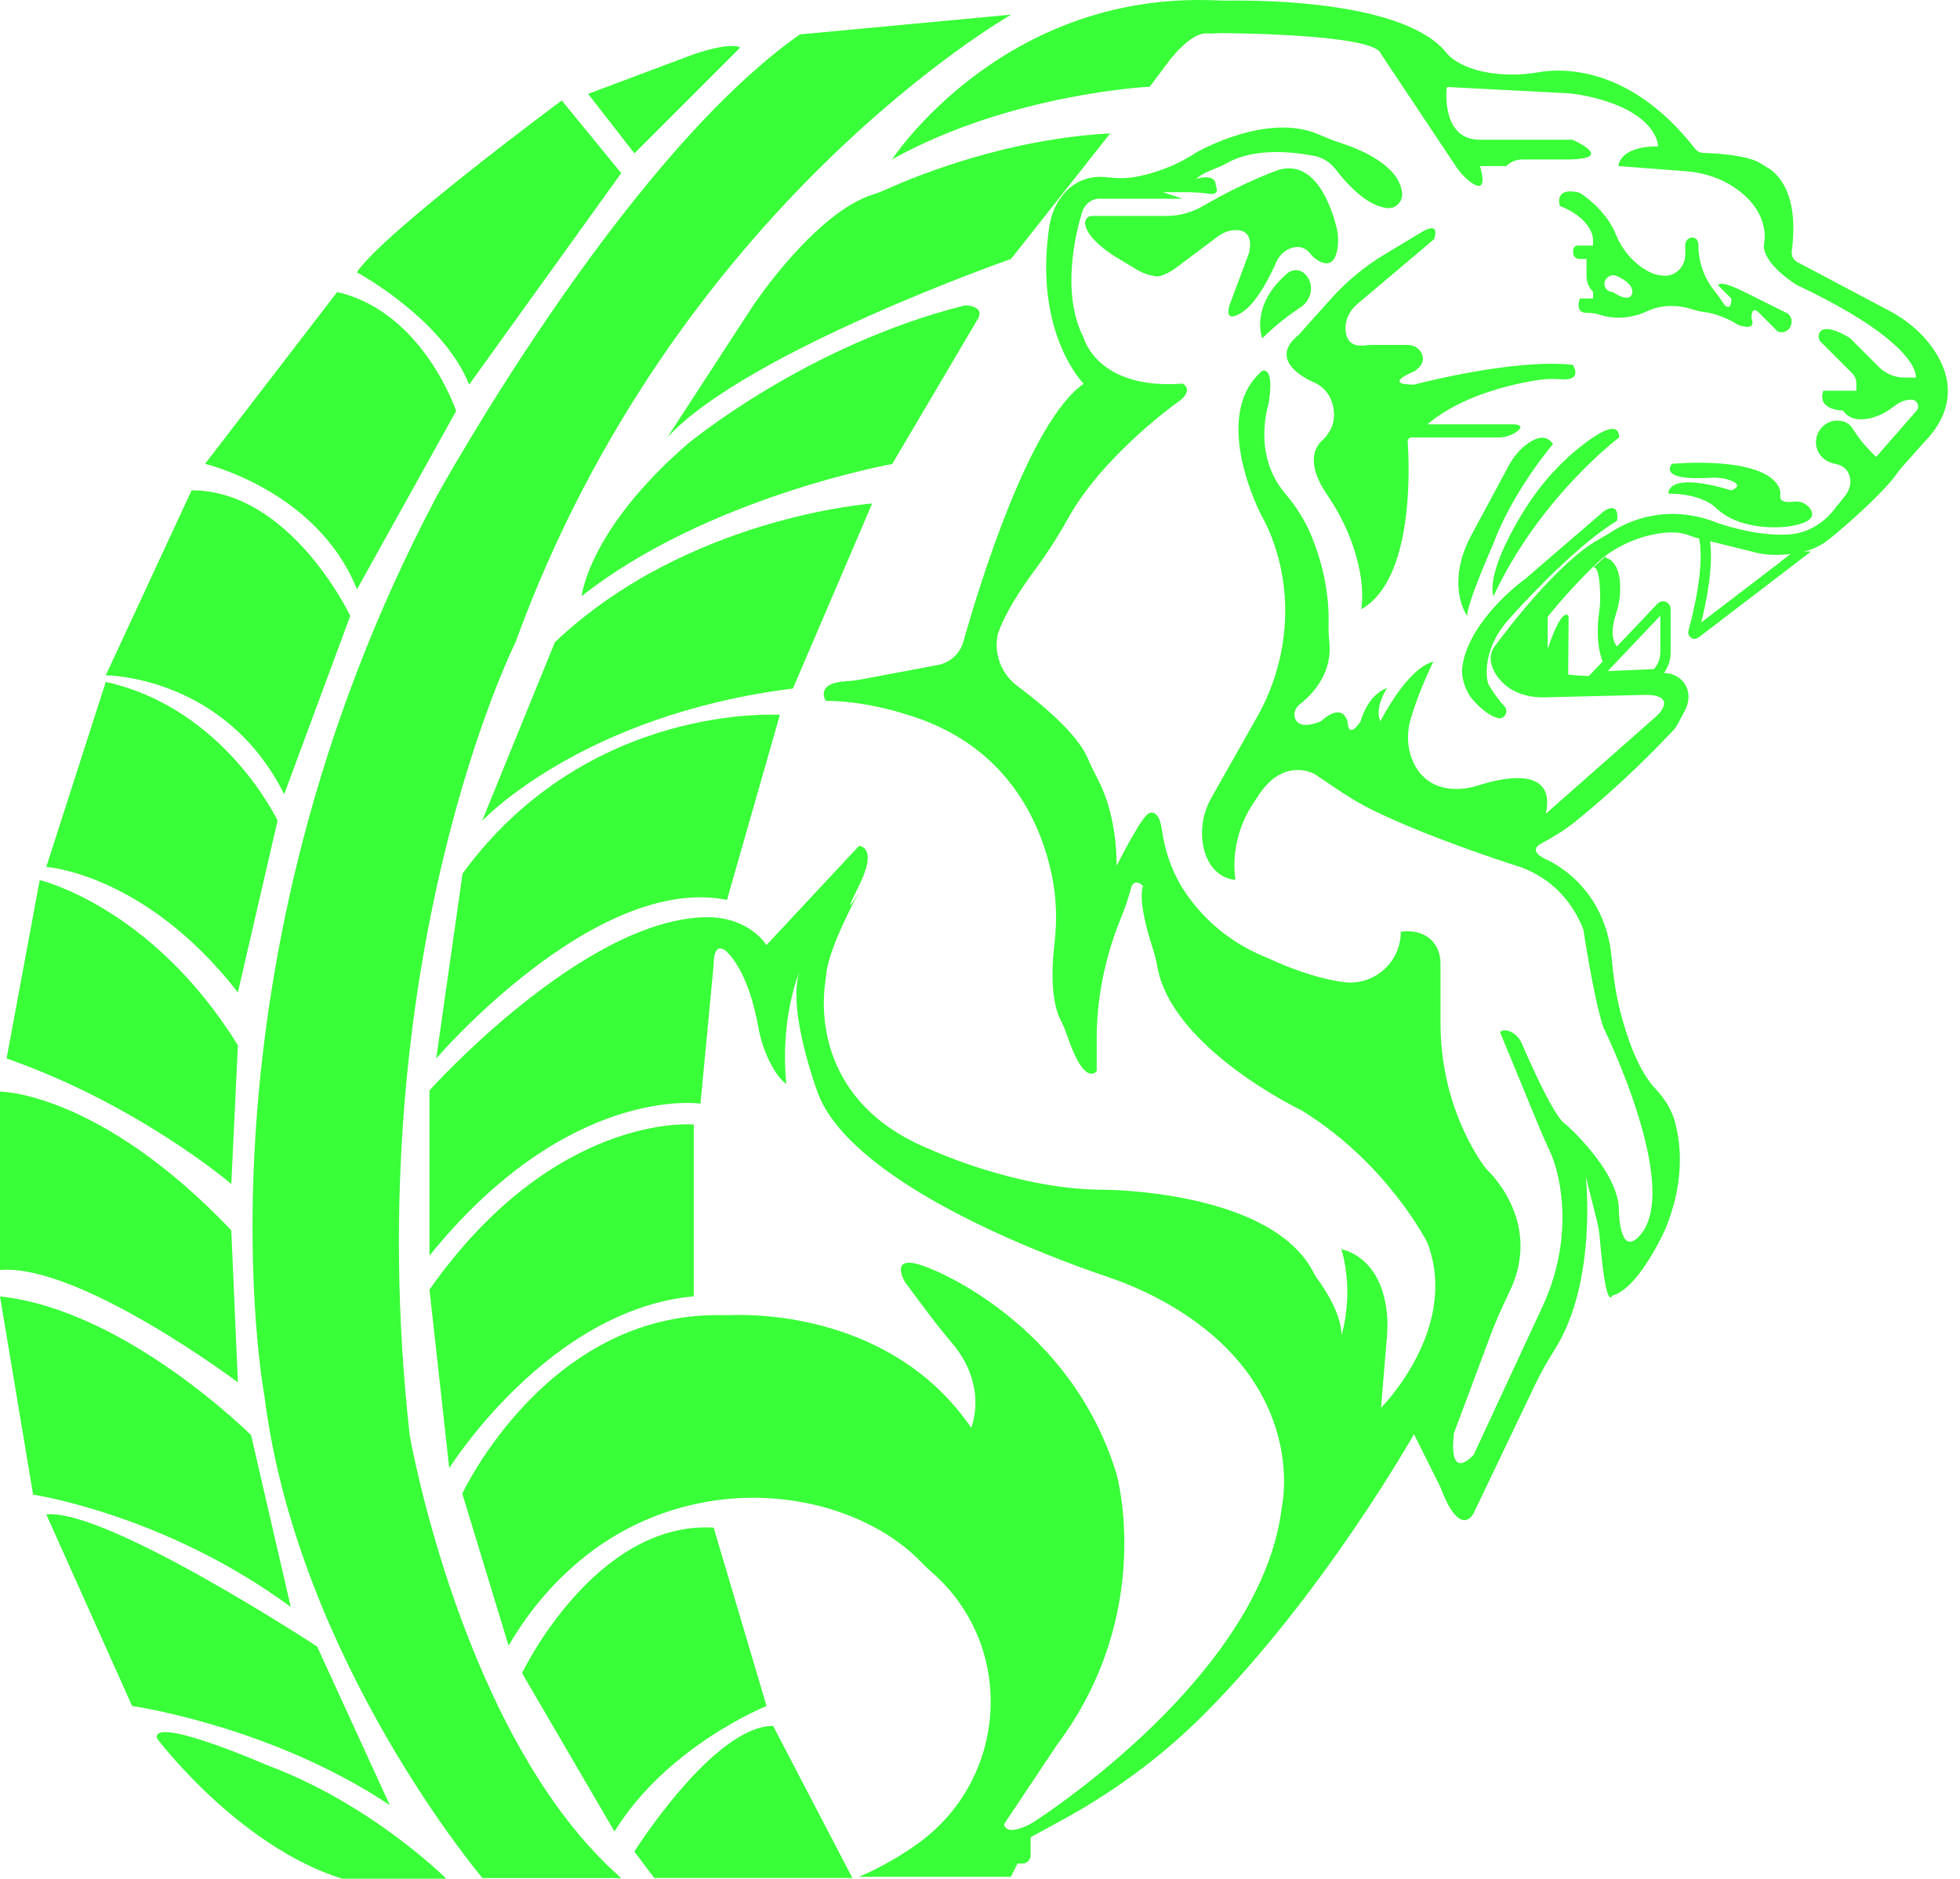
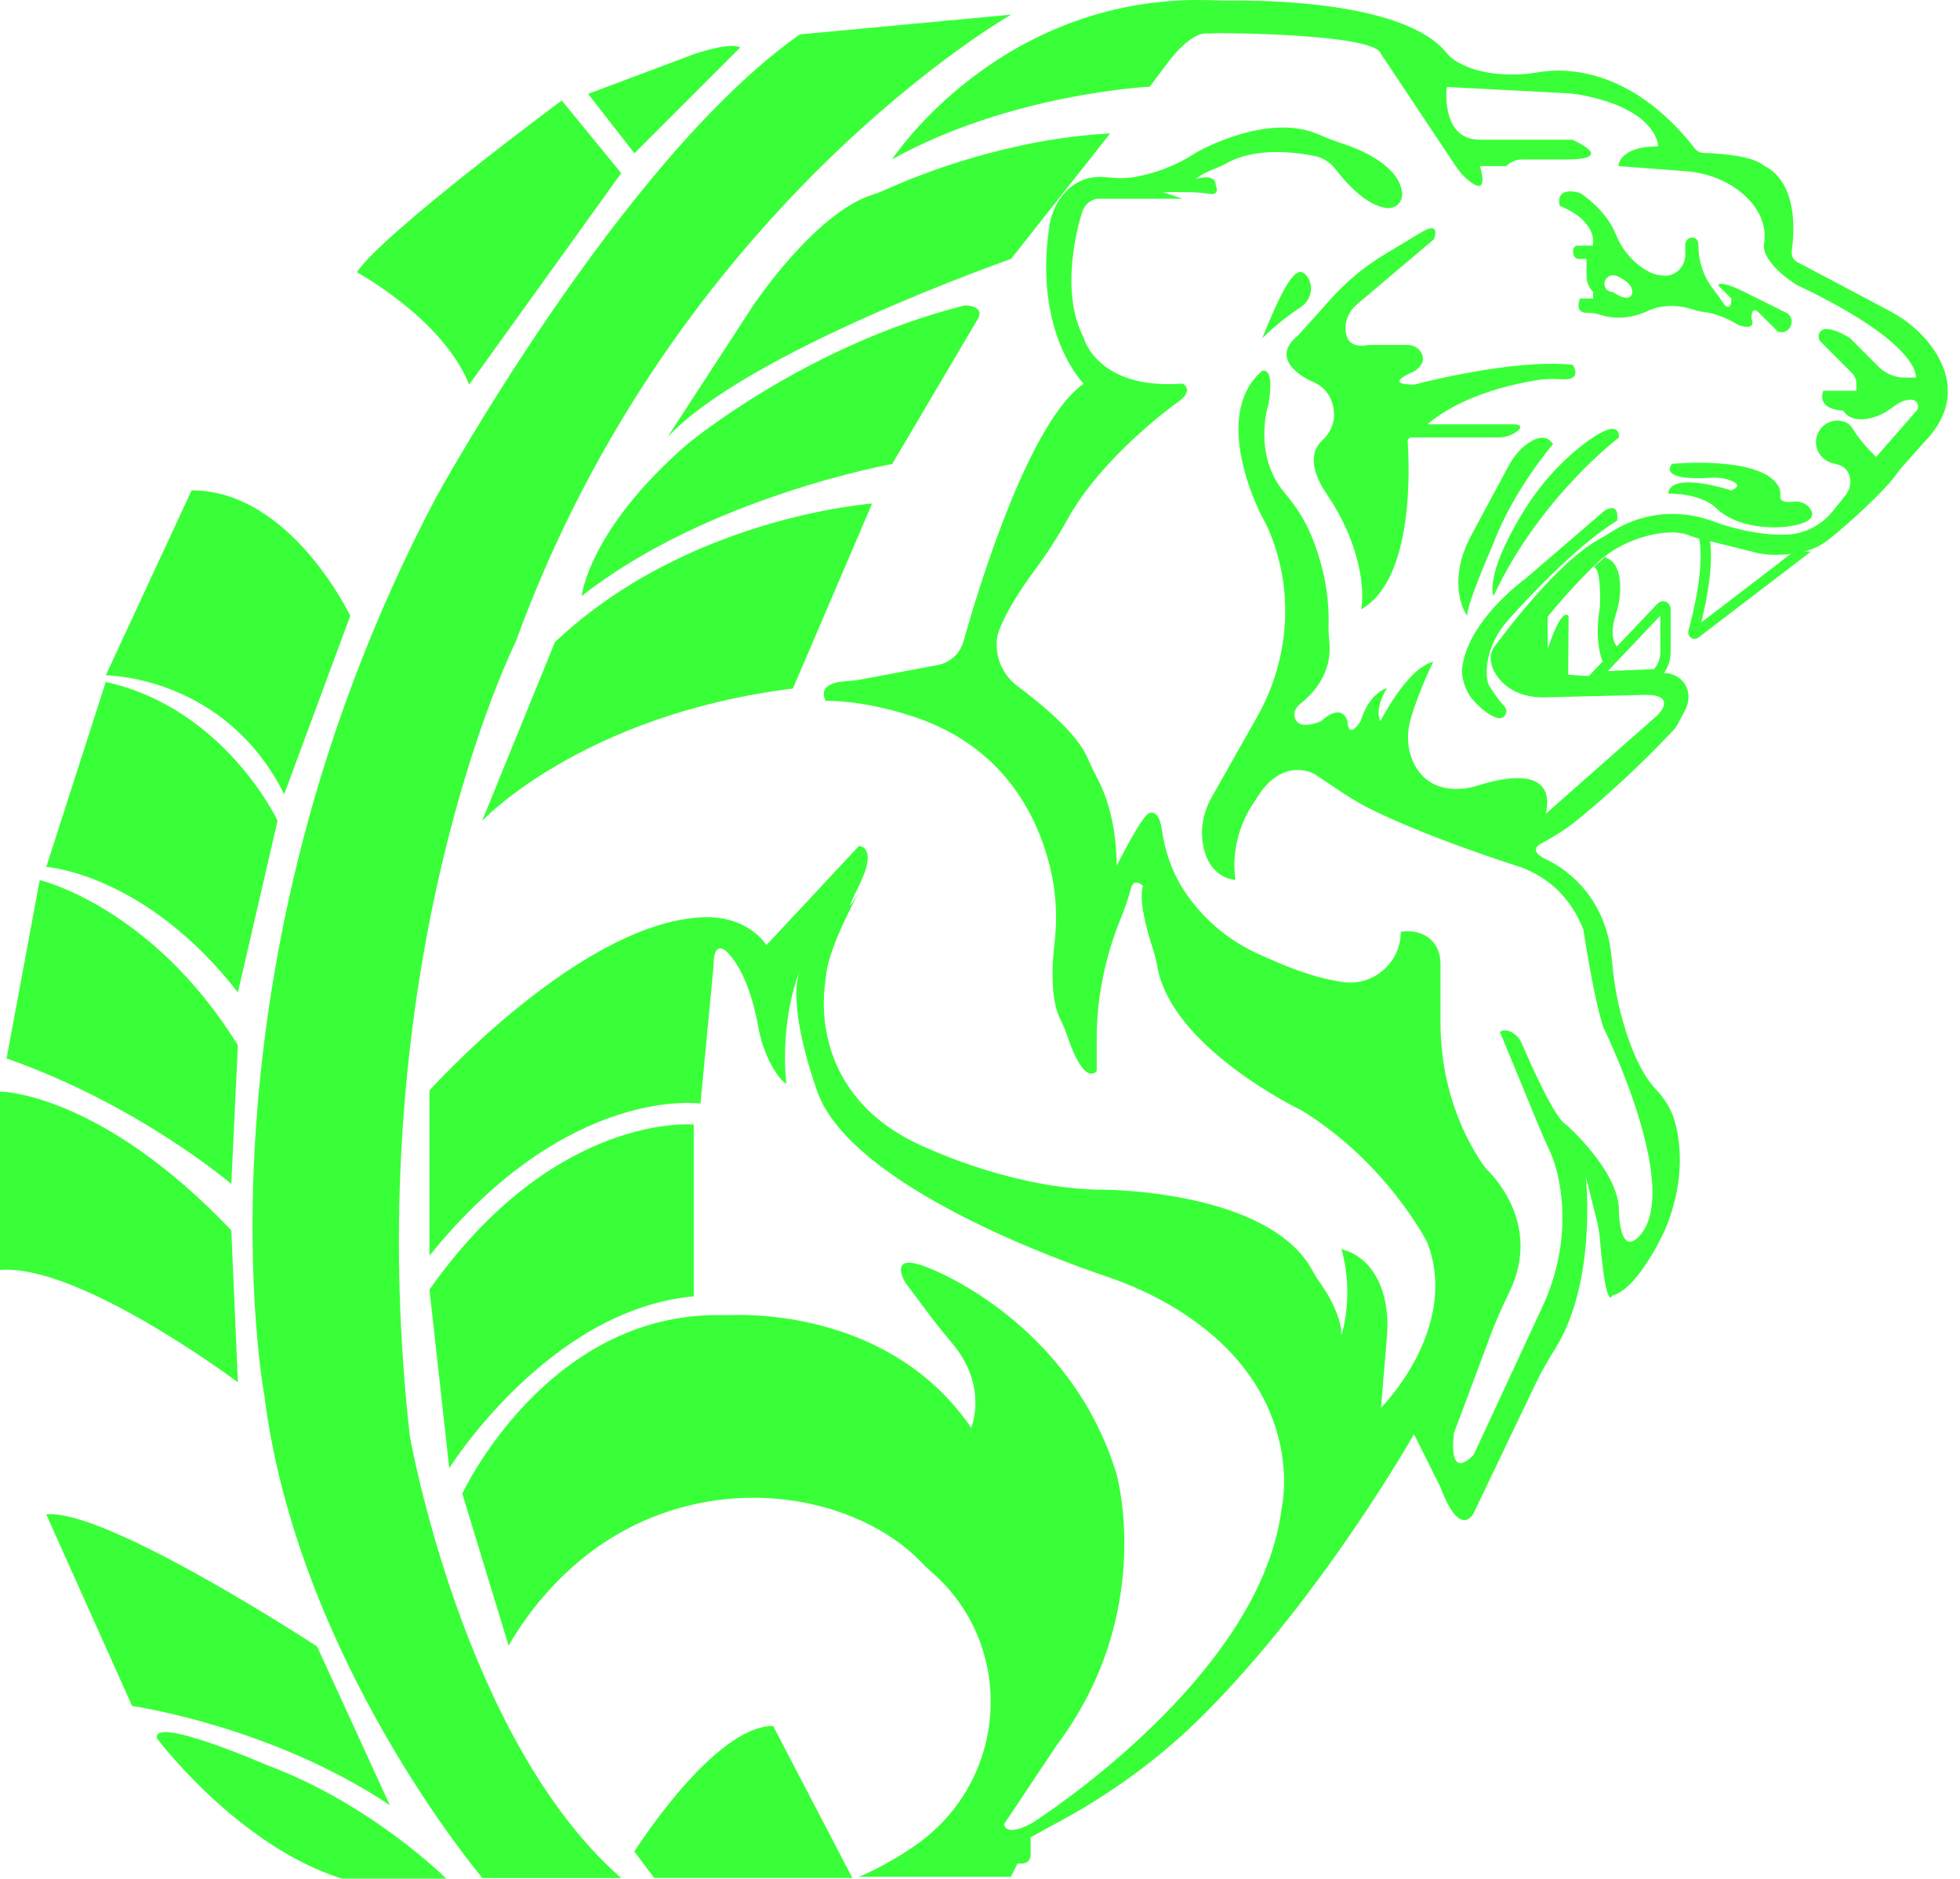
<svg xmlns="http://www.w3.org/2000/svg" width="145" height="139" viewBox="0 0 145 139" fill="none">
  <path d="M98.447 22.128C99.624 20.813 100.991 19.679 102.507 18.778L105.115 17.209C105.115 17.209 106.578 16.233 106.091 17.696L100.408 22.499C99.825 22.986 99.475 23.718 99.549 24.481C99.603 25.107 99.931 25.679 100.949 25.563C101.119 25.541 101.278 25.52 101.447 25.52H104.119C104.554 25.52 104.978 25.743 105.168 26.135C105.349 26.506 105.349 26.994 104.617 27.482C104.617 27.482 102.168 28.457 104.617 28.457C104.617 28.457 111.953 26.506 116.353 26.994C116.353 26.994 117.138 28.16 115.558 28.065C114.933 28.022 114.318 28.022 113.703 28.128C111.805 28.436 108.073 29.273 105.603 31.394H111.953C111.953 31.394 112.971 31.394 112.176 31.956C111.784 32.231 111.307 32.369 110.819 32.369H104.426C104.267 32.369 104.129 32.507 104.14 32.666C104.257 34.383 104.649 42.875 100.695 45.08C100.695 45.08 101.193 42.918 99.719 39.408C99.284 38.38 98.733 37.415 98.108 36.493C97.503 35.602 96.549 33.768 97.822 32.581C98.373 32.072 98.723 31.383 98.691 30.63C98.648 29.75 98.309 28.722 97.037 28.213C97.037 28.213 93.613 26.75 96.062 24.789L98.447 22.128Z" fill="#39FF38" />
-   <path d="M96.242 22.721C95.489 23.209 94.439 23.982 93.379 25.032C93.379 25.032 92.404 22.583 95.33 20.145C95.33 20.145 96.061 19.657 96.666 20.41C97.238 21.131 97.016 22.212 96.231 22.721" fill="#39FF38" />
+   <path d="M96.242 22.721C95.489 23.209 94.439 23.982 93.379 25.032C95.33 20.145 96.061 19.657 96.666 20.41C97.238 21.131 97.016 22.212 96.231 22.721" fill="#39FF38" />
  <path d="M119.778 32.368C119.778 32.368 113.915 36.768 110.491 44.104C110.491 44.104 109.78 42.684 112.59 38.03C113.777 36.068 115.272 34.319 117.085 32.92C118.431 31.881 119.778 31.149 119.778 32.368Z" fill="#39FF38" />
  <path d="M112.833 32.962C113.48 32.443 114.339 32.03 114.89 32.856C114.89 32.856 111.953 36.281 110.49 40.193C110.49 40.193 108.54 44.593 108.54 45.568C108.54 45.568 107.416 44.073 108.116 41.401C108.285 40.776 108.54 40.172 108.847 39.599L111.614 34.457C111.922 33.885 112.324 33.365 112.833 32.952" fill="#39FF38" />
  <path d="M123.689 34.319C123.689 34.319 130.474 33.662 131.619 36.079C131.714 36.281 131.725 36.503 131.703 36.715C131.682 36.938 131.799 37.235 132.679 37.118C133.145 37.055 133.633 37.235 133.909 37.627C134.237 38.093 134.195 38.687 132.234 38.963C132.234 38.963 128.809 39.451 126.858 37.5C126.858 37.5 125.883 36.525 123.434 36.525C123.434 36.525 123.19 34.818 128.078 36.281C128.078 36.281 129.148 35.92 127.929 35.517C127.495 35.369 127.039 35.316 126.583 35.348C125.448 35.422 122.904 35.475 123.678 34.33" fill="#39FF38" />
  <path d="M118.855 21.321C118.939 21.385 119.035 21.448 119.12 21.502C119.014 21.427 118.918 21.374 118.855 21.321Z" fill="#39FF38" />
  <path d="M132.106 23.124L129.063 21.608C127.113 20.632 127.113 21.12 127.113 21.12L128.088 22.095C128.088 23.071 127.6 22.583 127.6 22.583C127.314 22.159 127.039 21.777 126.784 21.449C126.053 20.516 125.65 19.371 125.65 18.183C125.65 17.791 125.491 17.632 125.31 17.59C124.982 17.505 124.674 17.78 124.674 18.12V18.841C124.674 19.572 124.176 20.24 123.455 20.378C123.148 20.441 122.968 20.378 122.968 20.378C122.469 20.378 121.95 20.123 121.473 19.795C120.603 19.19 119.935 18.332 119.543 17.346C118.759 15.406 116.861 14.261 116.861 14.261C114.91 13.773 115.398 15.236 115.398 15.236C117.847 16.211 117.847 17.685 117.847 17.685V18.173H116.723C116.532 18.173 116.384 18.321 116.384 18.512V18.713C116.384 18.957 116.585 19.159 116.829 19.159H117.37V20.42C117.37 20.866 117.55 21.29 117.858 21.597V22.085H116.882C116.585 22.965 116.999 23.145 117.37 23.145C117.741 23.145 118.08 23.187 118.419 23.304C120.169 23.866 121.759 23.071 121.759 23.071C123.148 22.381 124.526 22.668 125.215 22.89C125.501 22.986 125.798 23.06 126.106 23.092C127.41 23.251 128.597 24.046 128.597 24.046C130.06 24.534 129.572 23.558 129.572 23.558C129.572 22.583 130.06 23.071 130.06 23.071L131.523 24.534C131.523 24.534 131.555 24.534 131.565 24.544C132.456 24.82 132.954 23.537 132.117 23.113M119.289 21.608C119.289 21.608 118.928 21.608 118.748 21.268C118.748 21.268 118.748 21.247 118.748 21.236C118.748 21.236 118.737 21.236 118.727 21.226C118.631 21.162 118.61 21.152 118.727 21.226C118.727 21.226 118.737 21.226 118.748 21.236C118.515 20.728 119.087 20.187 119.607 20.42C120.147 20.664 120.762 21.056 120.762 21.597C120.762 21.597 120.762 22.572 119.299 21.597" fill="#39FF38" />
  <path d="M107.553 106.188C107.553 106.188 107.065 109.612 109.016 107.651L114.115 96.668C115.377 93.954 115.875 90.921 115.43 87.953C115.292 86.999 115.048 86.045 114.667 85.197C114.444 84.698 114.211 84.211 113.999 83.712L110.967 76.355C110.967 76.355 111.274 76.047 111.889 76.408C112.218 76.599 112.462 76.895 112.599 77.245C113.172 78.57 115.027 82.79 115.854 83.204C115.854 83.204 119.766 86.628 119.766 89.554C119.766 89.554 119.787 92.989 121.229 91.505C124.569 88.091 118.621 76.026 118.621 76.026C117.89 73.842 117.137 68.775 117.137 68.775C116.49 67.131 115.229 65.266 112.758 64.258C112.546 64.174 112.334 64.099 112.122 64.036C110.808 63.612 105.581 61.894 101.69 60.007C100.853 59.604 100.047 59.138 99.263 58.618L97.269 57.282C97.269 57.282 94.948 55.894 93.018 58.979C92.923 59.127 92.827 59.286 92.721 59.435C92.276 60.081 90.993 62.255 91.396 65.096C91.396 65.096 89.562 65.096 89.032 62.668C88.767 61.428 89 60.124 89.626 59.011L92.997 53.052C95.223 49.109 95.722 44.391 94.216 40.129C93.983 39.461 93.697 38.814 93.358 38.21C93.358 38.21 89.445 30.874 93.358 27.449C93.358 27.449 94.333 26.962 93.845 29.898C93.845 29.898 92.615 33.598 95.043 36.471C95.87 37.447 96.57 38.528 97.047 39.715C97.704 41.337 98.361 43.638 98.287 46.204C98.277 46.681 98.308 47.158 98.351 47.635C98.436 48.578 98.277 50.444 96.135 52.13C95.828 52.374 95.679 52.787 95.806 53.148C95.955 53.561 96.421 53.89 97.736 53.36C97.736 53.36 99.199 51.897 99.687 53.36C99.687 53.36 99.687 54.823 100.662 53.36C100.662 53.36 101.15 51.409 102.613 50.911C102.613 50.911 101.637 52.374 102.125 53.36C102.125 53.36 104.076 49.448 106.037 48.96C106.037 48.96 104.977 51.07 104.362 53.201C104.044 54.293 104.097 55.48 104.606 56.498C105.083 57.463 106.016 58.385 107.786 58.374C108.338 58.374 108.878 58.268 109.408 58.099C110.818 57.643 115.176 56.508 114.359 60.209L122.554 52.978C122.682 52.861 122.798 52.734 122.894 52.596C123.159 52.204 123.424 51.505 122.035 51.42C121.844 51.409 121.664 51.42 121.473 51.42L114.54 51.589C113.087 51.674 111.656 51.261 110.797 50.084C110.426 49.575 110.193 48.992 110.31 48.398C110.352 48.176 110.458 47.974 110.596 47.794C111.38 46.734 115.271 41.56 118.293 39.906C118.621 39.726 118.939 39.525 119.268 39.323C120.381 38.602 123.297 37.182 127.081 38.698C127.081 38.698 129.859 39.705 132.329 39.546C133.623 39.461 134.821 38.793 135.626 37.775L136.517 36.662C136.824 36.27 136.973 35.761 136.845 35.273C136.739 34.86 136.464 34.457 135.806 34.33C135.319 34.245 134.852 33.991 134.587 33.556C134.418 33.291 134.312 32.952 134.354 32.549C134.46 31.669 135.223 31.033 136.103 31.128C136.464 31.16 136.835 31.33 137.089 31.754C137.471 32.379 137.937 32.952 138.457 33.471L138.796 33.81L141.786 30.386C142.04 30.089 141.86 29.612 141.468 29.58C141.118 29.549 140.651 29.644 140.111 30.068C139.612 30.46 139.04 30.778 138.425 30.927C137.694 31.107 136.835 31.107 136.347 30.375C136.347 30.375 134.396 30.375 134.884 28.912H137.333V28.372C137.333 28.085 137.216 27.82 137.026 27.619L134.704 25.297C134.386 24.979 134.555 24.407 135.001 24.354C135.361 24.311 135.934 24.449 136.845 25L138.987 27.142C139.496 27.651 140.185 27.937 140.895 27.937H141.733C141.733 27.937 142.22 25.488 132.933 21.088C132.933 21.088 130.484 19.625 130.484 18.152C130.484 18.152 131.131 15.894 128.491 13.996C127.399 13.211 126.095 12.777 124.76 12.671L119.734 12.289C119.734 12.289 119.734 10.826 122.671 10.826C122.671 10.826 122.671 8.091 116.936 7.02C116.628 6.967 116.119 6.903 115.812 6.893L107.097 6.437C107.097 6.437 107.023 6.469 107.023 6.501C106.97 7.031 106.779 10.338 109.472 10.338H116.321C116.321 10.338 119.745 11.801 115.833 11.801H112.61C112.165 11.801 111.741 11.982 111.433 12.289H109.483C109.483 12.289 110.267 14.643 108.677 13.381C108.295 13.073 107.967 12.703 107.701 12.3L102.157 3.977C101.69 2.461 90.156 2.451 90.156 2.451C89.647 2.493 89.456 2.482 89.265 2.472C88.894 2.451 87.982 2.631 86.519 4.465L85.056 6.416C85.056 6.416 74.794 6.903 65.995 11.791C65.995 11.791 74.094 -0.603 89.838 0.023C90.198 0.034 90.559 0.044 90.909 0.044C93.294 0.012 104.023 0.065 107.055 3.967C107.055 3.967 108.253 5.557 112.069 5.515C112.684 5.515 113.289 5.43 113.893 5.334C115.462 5.069 120.551 4.783 125.385 10.985C125.533 11.186 125.767 11.303 126.011 11.314C126.954 11.345 129.382 11.473 130.336 12.141C130.463 12.225 130.59 12.31 130.728 12.384C131.364 12.734 133.145 14.123 132.552 18.586C132.509 18.915 132.668 19.233 132.965 19.392L139.835 23.029C141.022 23.665 142.083 24.534 142.878 25.615C144.161 27.354 145.062 30.004 142.252 32.824L140.789 34.468C140.567 34.722 140.355 34.987 140.164 35.263C139.337 36.387 136.803 38.719 135.276 39.928C134.216 40.776 132.912 41.02 131.566 41.051H131.534C130.866 41.072 130.198 40.988 129.552 40.797L125.576 39.811C125.343 39.758 125.12 39.673 124.897 39.588C124.41 39.408 123.731 39.323 122.777 39.461C121.144 39.705 119.406 40.468 118.208 41.603C115.992 43.681 112.525 47.709 112.843 48.526C112.843 48.526 112.843 49.904 117.815 50.031C117.943 50.031 118.059 50.031 118.187 50.031C119.448 50.052 121.007 49.989 122.925 49.808C123.71 49.734 124.484 50.148 124.781 50.879C124.982 51.367 125.003 52.003 124.526 52.809C124.272 53.233 124.102 53.731 123.752 54.081C122.554 55.332 120.127 57.876 116.575 60.76C115.78 61.407 114.9 61.937 113.999 62.424C113.554 62.668 113.31 63.06 114.381 63.59C114.381 63.59 118.717 65.329 119.225 70.831C119.353 72.188 119.533 73.535 119.872 74.86C120.37 76.8 121.208 79.239 122.501 80.596C123.159 81.295 123.678 82.112 123.922 83.044C124.378 84.741 124.622 87.518 123.191 90.964C123.191 90.964 121.388 95.014 119.522 95.777C119.438 95.809 119.363 95.841 119.279 95.851C119.279 95.851 118.823 97.208 118.356 91.642C118.314 91.176 118.24 90.709 118.123 90.264L117.317 87.052C117.317 87.052 118.176 94.791 115.059 99.784C114.518 100.643 114.009 101.523 113.575 102.435L109.006 111.987C109.006 111.987 108.03 113.938 106.557 110.026L104.606 106.114C104.606 106.114 97.916 117.966 89.096 126.819C85.989 129.936 82.427 132.565 78.558 134.674L76.246 135.936V137.261C76.246 137.611 75.971 137.887 75.621 137.887H75.271L74.783 138.862H63.535C63.535 138.862 65.624 138.056 67.966 136.36C74.518 131.589 75.144 122.006 69.165 116.535C69.069 116.45 68.974 116.365 68.878 116.281C68.613 116.047 68.359 115.804 68.115 115.549C67.288 114.68 64.786 112.39 60.217 111.33C54.301 109.962 48.046 111.372 43.297 115.146C41.325 116.715 39.31 118.857 37.625 121.762L34.2 110.513C34.2 110.513 40.402 97.166 53.262 97.304C53.527 97.304 53.792 97.304 54.068 97.304C55.965 97.23 66.101 97.24 71.847 105.637C71.847 105.637 73.14 102.626 70.479 99.435C69.938 98.777 69.387 98.12 68.878 97.442L66.959 94.876C66.959 94.876 65.496 92.427 68.91 93.9C68.91 93.9 79.172 97.812 82.597 109.05C82.597 109.05 85.533 119.313 78.197 129.098L74.285 134.961C74.285 134.961 74.285 135.713 75.6 135.236C75.95 135.109 76.278 134.94 76.596 134.728C79.013 133.137 93.23 123.299 94.789 111.796C94.81 111.637 94.831 111.478 94.863 111.319C95.075 110.1 96.019 102.286 86.869 96.752C85.311 95.809 83.646 95.056 81.929 94.473C77.858 93.095 64.362 88.123 60.906 81.762C60.747 81.475 60.545 80.998 60.439 80.691C59.899 79.164 58.33 74.33 59.146 71.881C59.146 71.881 57.683 75.305 58.171 80.193C58.171 80.193 57.619 79.917 56.93 78.539C56.527 77.722 56.252 76.853 56.093 75.963C55.849 74.595 55.202 71.849 53.771 70.418C53.771 70.418 52.795 69.442 52.795 71.393L51.82 81.656C51.82 81.656 42.045 80.193 31.773 92.904V80.68C31.773 80.68 43.19 67.948 52.287 67.863C53.474 67.852 54.661 68.16 55.637 68.859C56.029 69.135 56.411 69.485 56.697 69.93L63.546 62.594C63.546 62.594 65.009 62.594 63.546 65.531C62.083 68.467 63.546 66.018 63.546 66.018C63.546 66.018 61.309 70.057 61.118 72.114C61.097 72.294 61.086 72.475 61.054 72.665C60.821 74.213 60.196 81.603 68.931 85.091C68.931 85.091 75.282 88.027 81.643 88.027C81.643 88.027 93.962 88.027 97.142 94.091C97.238 94.272 97.333 94.441 97.45 94.611C97.927 95.257 99.241 97.187 99.241 98.788C99.241 98.788 100.217 95.851 99.241 92.438C99.241 92.438 102.114 92.851 102.591 97.06C102.666 97.685 102.655 98.311 102.602 98.936L102.167 104.163C102.167 104.163 108.03 98.3 105.592 91.939C105.592 91.939 102.655 86.076 96.305 82.165C96.305 82.165 86.678 77.574 85.618 71.51C85.523 70.99 85.385 70.471 85.215 69.962C84.812 68.711 84.229 66.548 84.558 65.541C84.558 65.541 83.88 64.863 83.657 65.764C83.456 66.559 83.169 67.322 82.862 68.085C82.141 69.867 81.134 73.026 81.134 76.79V79.238C81.134 79.238 80.275 80.532 78.96 76.662C78.823 76.249 78.653 75.835 78.451 75.443C78.123 74.796 77.614 73.206 78.006 69.856C78.208 68.16 78.165 66.432 77.815 64.757C76.999 60.866 74.508 55.035 66.959 52.83C66.959 52.83 64.023 51.854 61.097 51.854C61.097 51.854 60.227 50.55 62.602 50.402C63.005 50.381 63.408 50.328 63.8 50.254L69.376 49.204C70.288 49.034 71.03 48.356 71.274 47.465C72.462 43.256 76.151 31.202 80.169 28.393C80.169 28.393 76.448 24.672 77.625 16.773C77.731 16.074 77.964 15.395 78.346 14.812C78.939 13.9 80.031 12.904 81.908 13.116C82.618 13.201 83.328 13.211 84.028 13.084C85.152 12.872 86.816 12.395 88.481 11.293C88.481 11.293 93.686 8.26 97.556 9.946C98.107 10.19 98.669 10.412 99.231 10.593C100.757 11.091 103.556 12.289 103.726 14.303C103.779 14.939 103.259 15.459 102.623 15.395C101.796 15.31 100.503 14.727 98.785 12.501C98.404 12.003 97.842 11.653 97.227 11.536C95.711 11.239 92.827 10.9 90.749 12.077C90.506 12.215 90.262 12.331 90.007 12.427C89.53 12.607 88.799 12.925 88.481 13.243C88.481 13.243 89.944 12.755 89.944 13.731C89.944 13.731 90.315 14.484 89.435 14.335C88.82 14.24 88.205 14.219 87.58 14.219H86.032L87.495 14.706H81.356C81.356 14.706 81.261 14.706 81.208 14.706C80.657 14.759 80.211 15.183 80.052 15.703C79.66 16.964 78.43 21.619 80.158 24.958C80.158 24.958 81.134 28.87 87.495 28.382C87.495 28.382 88.47 28.87 87.007 29.845C87.007 29.845 81.59 33.715 79.013 38.358C78.271 39.694 77.444 40.977 76.533 42.207C75.515 43.585 74.317 45.398 73.808 46.946V46.967C73.511 48.409 74.094 49.883 75.271 50.762C77.105 52.13 79.681 54.272 80.455 56.074C80.678 56.593 80.932 57.102 81.187 57.6C81.77 58.703 82.607 60.855 82.607 64.067C82.607 64.067 84.558 60.156 85.056 60.156C85.056 60.156 85.735 59.816 85.957 61.396C86.191 63.06 86.763 64.672 87.707 66.061C88.831 67.704 90.643 69.559 93.453 70.746C93.675 70.842 93.898 70.937 94.121 71.033C94.884 71.383 97.132 72.358 99.379 72.665C101.627 72.973 103.63 71.213 103.63 68.944C103.63 68.944 105.56 68.563 106.334 70.185C106.493 70.524 106.567 70.906 106.567 71.287V75.644C106.567 78.677 107.246 81.666 108.634 84.359C109.048 85.165 109.504 85.928 109.991 86.532C109.991 86.532 114.211 90.328 111.677 95.565C111.094 96.774 110.543 97.993 110.097 99.254L107.542 106.092L107.553 106.188Z" fill="#39FF38" />
-   <path d="M85.439 20.431C84.951 20.357 84.495 20.187 84.071 19.933L82.385 18.915C80.668 17.77 80.297 16.964 80.276 16.487C80.276 16.212 80.488 15.978 80.774 15.978H86.287C87.241 15.978 88.163 15.724 88.99 15.247C92.277 13.339 94.609 12.565 94.609 12.565C97.313 11.791 98.489 15.3 98.871 16.805C98.998 17.304 99.03 17.823 98.956 18.332C98.638 20.505 97.058 18.926 97.058 18.926C96.57 18.194 95.956 18.194 95.468 18.374C94.991 18.555 94.609 18.947 94.408 19.413C94.005 20.346 93.029 22.339 91.927 23.081C90.464 24.057 90.952 22.594 90.952 22.594L92.415 18.682C92.701 17.261 91.991 16.996 91.344 17.028C90.888 17.049 90.443 17.229 90.082 17.505L87.029 19.795C86.679 20.06 86.287 20.272 85.873 20.41C85.736 20.452 85.598 20.463 85.46 20.442" fill="#39FF38" />
  <path d="M82.13 9.872L74.794 19.159C74.794 19.159 55.234 26.008 49.371 32.358L55.732 22.584C55.732 22.584 60.291 15.745 64.564 14.399C64.998 14.261 65.422 14.081 65.846 13.89C68.083 12.893 74.635 10.264 82.13 9.872Z" fill="#39FF38" />
  <path d="M72.355 23.57L66.005 34.33C66.005 34.33 52.318 36.779 43.031 44.105C43.031 44.105 43.519 39.218 50.855 32.857C50.855 32.857 59.655 25.52 71.391 22.594C71.391 22.594 72.854 22.594 72.366 23.57" fill="#39FF38" />
  <path d="M35.685 60.718C35.685 60.718 43.021 52.894 58.659 50.943L64.521 37.256C64.521 37.256 50.835 38.232 41.049 47.519L35.674 60.718H35.685Z" fill="#39FF38" />
-   <path d="M34.222 64.63L32.271 78.317C32.271 78.317 44.007 64.63 53.782 66.581L57.694 52.894C57.694 52.894 43.52 51.919 34.222 64.63Z" fill="#39FF38" />
  <path d="M31.773 95.427L33.236 108.626C33.236 108.626 40.573 96.89 51.323 95.915V83.203C51.323 83.203 41.06 82.228 31.763 95.427" fill="#39FF38" />
-   <path d="M38.621 123.787C38.621 123.787 43.996 112.538 52.796 113.026L56.708 126.225C56.708 126.225 49.371 129.162 45.459 135.512L38.611 123.776L38.621 123.787Z" fill="#39FF38" />
  <path d="M46.933 136.986C46.933 136.986 52.796 127.699 57.195 127.699L63.058 138.948H48.396L46.933 136.997V136.986Z" fill="#39FF38" />
  <path d="M43.508 6.946L46.933 11.346L54.757 3.522C54.757 3.522 54.269 3.034 51.332 4.01L43.508 6.946Z" fill="#39FF38" />
  <path d="M41.558 7.434C41.558 7.434 28.359 17.209 26.398 20.145C26.398 20.145 32.748 23.57 34.709 28.457L45.958 12.809L41.558 7.434Z" fill="#39FF38" />
-   <path d="M15.16 34.319C15.16 34.319 23.472 36.27 26.409 43.606L33.745 30.407C33.745 30.407 31.296 23.071 24.946 21.608L15.171 34.319H15.16Z" fill="#39FF38" />
  <path d="M14.175 36.28L7.825 49.967C7.825 49.967 16.624 49.967 21.024 58.766L25.911 45.567C25.911 45.567 21.511 36.28 14.175 36.28Z" fill="#39FF38" />
  <path d="M7.824 50.455L3.424 64.141C3.424 64.141 10.761 64.629 17.599 73.428L20.535 60.717C20.535 60.717 16.623 52.405 7.824 50.455Z" fill="#39FF38" />
  <path d="M2.937 65.117C2.937 65.117 11.248 67.067 17.599 77.34L17.111 87.603C17.111 87.603 10.262 81.74 0.488 78.316L2.937 65.117Z" fill="#39FF38" />
  <path d="M-0 80.765C-0 80.765 7.336 80.765 17.111 91.028L17.599 102.276C17.599 102.276 5.863 93.477 -0 93.964V80.765Z" fill="#39FF38" />
-   <path d="M-0 95.925L2.449 110.587C2.449 110.587 12.224 112.05 21.511 118.899L18.574 106.188C18.574 106.188 9.287 96.901 -0 95.925Z" fill="#39FF38" />
  <path d="M3.424 112.051L9.774 126.225C9.774 126.225 20.037 127.688 28.836 133.561L23.461 121.825C23.461 121.825 7.813 111.563 3.413 112.051" fill="#39FF38" />
  <path d="M59.157 2.547L74.805 1.083C74.805 1.083 49.87 15.258 38.134 47.529C38.134 47.529 26.398 71.001 30.31 106.199C30.31 106.199 34.222 128.685 45.958 138.958H35.695C35.695 138.958 22.009 122.822 19.559 103.273C19.559 103.273 13.697 71.987 32.271 36.779C32.271 36.779 45.958 11.844 59.157 2.557" fill="#39FF38" />
  <path d="M11.619 128.631C11.619 128.631 17.578 136.572 25.296 139H33.014C33.014 139 27.501 133.487 19.783 130.614C19.783 130.614 11.185 126.861 11.619 128.631Z" fill="#39FF38" />
  <path d="M122.555 49.893L122.767 49.607C123.054 49.215 123.213 48.748 123.213 48.261V45.048C123.213 44.889 123.011 44.804 122.905 44.921L118.018 50.073L122.555 49.883V49.893Z" stroke="#39FF38" stroke-width="0.764" stroke-miterlimit="10" />
  <path d="M116.014 49.957L116.045 45.589C116.045 45.589 115.6 44.709 114.497 48.017V45.154C114.497 45.154 111.847 47.805 112.738 48.685C112.738 48.685 112.897 49.914 116.014 49.957Z" fill="#39FF38" />
  <path d="M118.813 41.285C118.813 41.285 120.074 41.465 119.831 44.116C119.788 44.572 119.682 45.028 119.534 45.473C119.332 46.109 119.067 47.286 119.693 47.911L118.59 49.014C118.59 49.014 117.933 47.688 118.325 45.144C118.368 44.837 118.378 44.529 118.378 44.222C118.378 43.352 118.293 41.858 117.869 41.985L118.781 41.169L118.813 41.285Z" fill="#39FF38" />
  <path d="M132.849 41.189L125.417 46.871C125.343 46.924 125.258 46.861 125.279 46.765C125.576 45.695 126.615 41.645 126.011 39.524C126.011 39.524 130.241 40.033 132.584 40.214C133.061 40.245 133.231 40.892 132.838 41.189H132.849Z" stroke="#39FF38" stroke-width="0.764" stroke-miterlimit="10" />
  <path d="M112.738 42.896C111.762 43.648 108.529 46.341 108.168 49.448C108.083 50.147 108.444 51.176 108.91 51.716C109.674 52.607 110.31 52.989 110.798 53.126C111.296 53.264 111.646 52.628 111.296 52.257C110.702 51.632 110.13 50.667 110.13 50.667C109.981 50.275 109.96 49.797 110.002 49.331C110.119 48.038 110.713 46.84 111.582 45.864C113.437 43.786 117.031 40.076 119.629 38.528C119.629 38.528 119.851 37.319 118.982 37.648C118.812 37.712 118.664 37.807 118.526 37.934L112.748 42.906L112.738 42.896Z" fill="#39FF38" />
</svg>